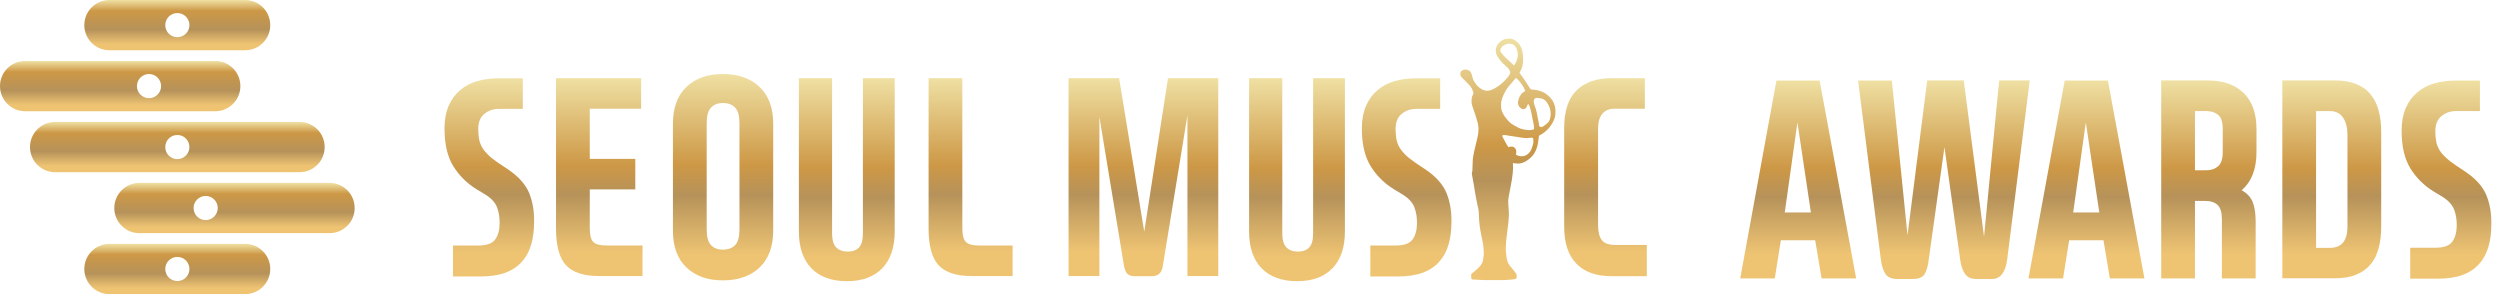
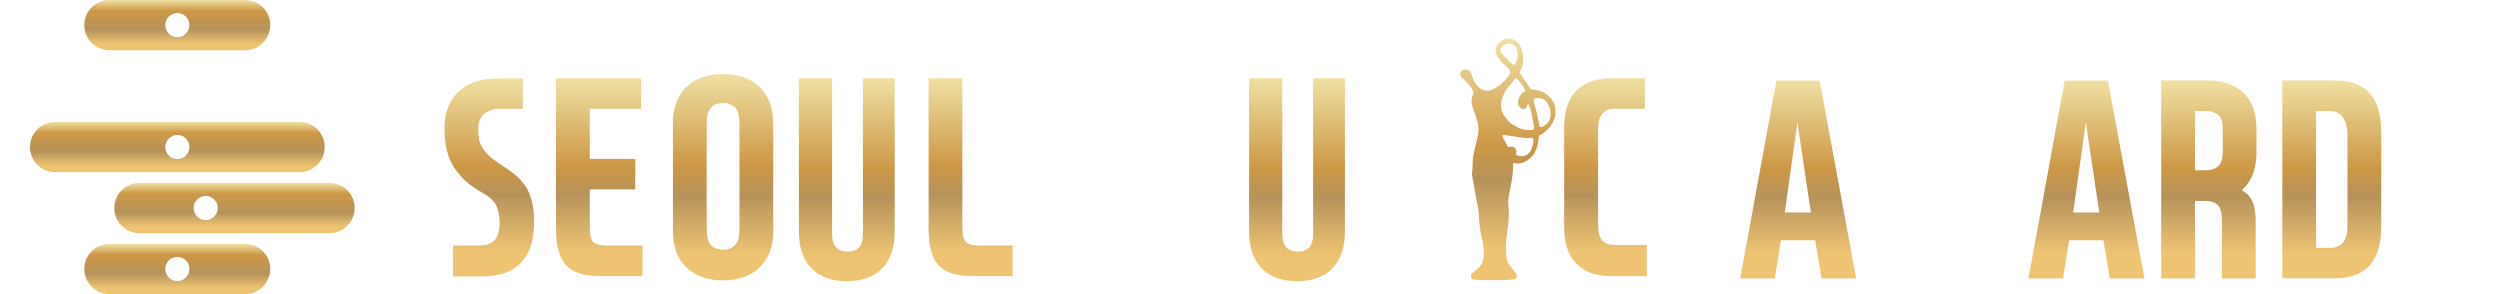
<svg xmlns="http://www.w3.org/2000/svg" width="204" height="24" viewBox="0 0 204 24" fill="none">
  <path d="M8.93 4.102H20.001C21.134 4.102 22.052 3.184 22.052 2.051C22.052 0.918 21.134 0 20.001 0H8.93C7.797 0 6.879 0.918 6.879 2.051C6.879 3.184 7.797 4.102 8.93 4.102ZM14.471 1.065C15.015 1.065 15.457 1.507 15.457 2.051C15.457 2.595 15.015 3.037 14.471 3.037C13.927 3.037 13.485 2.595 13.485 2.051C13.485 1.507 13.927 1.065 14.471 1.065Z" fill="url(#paint0_linear_304_5395)" />
-   <path d="M17.564 9.077C18.697 9.077 19.615 8.159 19.615 7.026C19.615 5.892 18.697 4.975 17.564 4.975H2.051C0.918 4.975 0 5.892 0 7.026C0 8.159 0.918 9.077 2.051 9.077H17.564ZM12.159 6.04C12.703 6.04 13.145 6.482 13.145 7.026C13.145 7.57 12.703 8.011 12.159 8.011C11.615 8.011 11.173 7.57 11.173 7.026C11.173 6.482 11.615 6.04 12.159 6.04Z" fill="url(#paint1_linear_304_5395)" />
  <path d="M24.442 14.051C25.575 14.051 26.493 13.133 26.493 12C26.493 10.867 25.575 9.949 24.442 9.949H4.498C3.365 9.949 2.447 10.867 2.447 12C2.447 13.133 3.365 14.051 4.498 14.051H24.442ZM14.47 11.014C15.014 11.014 15.456 11.456 15.456 12C15.456 12.544 15.014 12.986 14.47 12.986C13.926 12.986 13.484 12.544 13.484 12C13.484 11.456 13.926 11.014 14.47 11.014Z" fill="url(#paint2_linear_304_5395)" />
  <path d="M20.012 19.898H8.93C7.797 19.898 6.879 20.816 6.879 21.949C6.879 23.083 7.797 24 8.93 24H20.001C21.134 24 22.052 23.083 22.052 21.949C22.052 20.816 21.134 19.898 20.001 19.898H20.012ZM14.471 22.935C13.927 22.935 13.485 22.493 13.485 21.949C13.485 21.405 13.927 20.964 14.471 20.964C15.015 20.964 15.457 21.405 15.457 21.949C15.457 22.493 15.015 22.935 14.471 22.935Z" fill="url(#paint3_linear_304_5395)" />
  <path d="M26.89 14.924H11.377C10.244 14.924 9.326 15.842 9.326 16.975C9.326 18.108 10.244 19.026 11.377 19.026H26.89C28.023 19.026 28.941 18.108 28.941 16.975C28.941 15.842 28.023 14.924 26.89 14.924ZM16.782 17.961C16.238 17.961 15.796 17.519 15.796 16.975C15.796 16.431 16.238 15.989 16.782 15.989C17.326 15.989 17.768 16.431 17.768 16.975C17.768 17.519 17.326 17.961 16.782 17.961Z" fill="url(#paint4_linear_304_5395)" />
  <path d="M151.462 22.72H148.64L148.119 19.603H145.32L144.822 22.72H142L144.958 6.572H148.482L151.462 22.72ZM145.637 17.337H147.768L146.669 9.983L145.637 17.337Z" fill="url(#paint5_linear_304_5395)" />
-   <path d="M154.373 6.561L155.653 19.206L157.262 6.561H160.242L161.897 19.32L163.132 6.561H165.625L163.789 21.155C163.653 22.221 163.234 22.765 162.554 22.765H161.228C160.843 22.765 160.56 22.628 160.356 22.368C160.163 22.096 160.016 21.699 159.948 21.167L158.667 12L157.387 21.167C157.33 21.699 157.206 22.107 157.047 22.368C156.877 22.64 156.548 22.765 156.061 22.765H154.803C154.361 22.765 154.044 22.628 153.863 22.368C153.681 22.096 153.545 21.699 153.477 21.167L151.619 6.572H154.395L154.373 6.561Z" fill="url(#paint6_linear_304_5395)" />
  <path d="M174.985 22.72H172.164L171.642 19.603H168.844L168.345 22.72H165.523L168.481 6.572H172.005L174.985 22.72ZM169.172 17.337H171.302L170.203 9.983L169.172 17.337Z" fill="url(#paint7_linear_304_5395)" />
  <path d="M181.307 17.903C181.307 17.348 181.194 16.963 180.967 16.736C180.741 16.51 180.389 16.396 179.936 16.396H179.109V22.719H176.355V6.561H180.117C181.387 6.561 182.372 6.9 183.075 7.58C183.778 8.26 184.129 9.246 184.129 10.549V12.408C184.129 13.801 183.721 14.832 182.916 15.524C183.324 15.739 183.619 16.045 183.8 16.442C183.97 16.838 184.061 17.382 184.061 18.073V22.719H181.307V17.903ZM179.109 13.892H180.05C180.435 13.892 180.752 13.779 181.001 13.563C181.251 13.337 181.375 12.963 181.375 12.43V10.527C181.375 9.96 181.251 9.575 181.001 9.371C180.752 9.167 180.435 9.065 180.05 9.065H179.109V13.903V13.892Z" fill="url(#paint8_linear_304_5395)" />
  <path d="M186.238 22.719V6.561H190.499C191.19 6.561 191.779 6.663 192.267 6.855C192.754 7.059 193.15 7.331 193.445 7.705C193.74 8.068 193.966 8.51 194.102 9.031C194.238 9.552 194.306 10.13 194.306 10.776V18.47C194.306 19.127 194.238 19.716 194.102 20.238C193.966 20.759 193.751 21.201 193.445 21.563C193.15 21.926 192.754 22.209 192.267 22.413C191.779 22.617 191.19 22.708 190.499 22.708H186.238V22.719ZM190.114 20.226C191.077 20.226 191.553 19.648 191.553 18.481V11.014C191.553 10.436 191.439 9.96 191.201 9.609C190.963 9.246 190.601 9.065 190.114 9.065H188.992V20.226H190.114Z" fill="url(#paint9_linear_304_5395)" />
-   <path d="M196.673 20.215H198.736C199.404 20.215 199.857 20.057 200.095 19.739C200.333 19.422 200.458 18.991 200.469 18.459C200.481 17.972 200.413 17.518 200.265 17.122C200.107 16.714 199.789 16.363 199.302 16.057L198.588 15.626C197.795 15.139 197.161 14.504 196.685 13.734C196.209 12.963 195.971 11.932 195.971 10.652C195.971 9.949 196.084 9.337 196.311 8.816C196.537 8.295 196.855 7.864 197.251 7.535C197.648 7.195 198.112 6.958 198.645 6.799C199.178 6.652 199.755 6.572 200.39 6.572H202.362V9.065H200.39C199.948 9.065 199.563 9.201 199.223 9.473C198.883 9.745 198.724 10.164 198.724 10.708C198.724 11.014 198.747 11.286 198.792 11.535C198.838 11.785 198.928 12.011 199.053 12.227C199.178 12.442 199.359 12.646 199.574 12.85C199.789 13.054 200.061 13.258 200.401 13.496L201.183 14.017C202.044 14.595 202.611 15.241 202.894 15.943C203.178 16.646 203.313 17.439 203.291 18.323C203.291 18.991 203.211 19.603 203.053 20.147C202.894 20.691 202.645 21.156 202.294 21.541C201.954 21.926 201.5 22.232 200.945 22.436C200.39 22.64 199.699 22.742 198.894 22.742H196.673V20.227V20.215Z" fill="url(#paint10_linear_304_5395)" />
  <path d="M36.974 20.034H39.036C39.705 20.034 40.158 19.875 40.396 19.558C40.634 19.241 40.759 18.81 40.77 18.277C40.781 17.79 40.713 17.337 40.566 16.94C40.419 16.532 40.09 16.181 39.603 15.875L38.889 15.444C38.096 14.957 37.461 14.323 36.985 13.552C36.509 12.782 36.272 11.75 36.272 10.47C36.272 9.767 36.385 9.155 36.611 8.634C36.838 8.113 37.155 7.682 37.552 7.354C37.949 7.014 38.413 6.776 38.946 6.617C39.478 6.47 40.056 6.391 40.691 6.391H42.662V8.884H40.691C40.249 8.884 39.852 9.02 39.524 9.291C39.184 9.563 39.025 9.983 39.025 10.527C39.025 10.833 39.048 11.104 39.093 11.354C39.138 11.603 39.229 11.83 39.354 12.045C39.478 12.26 39.66 12.464 39.864 12.668C40.079 12.872 40.351 13.076 40.691 13.314L41.473 13.835C42.322 14.413 42.9 15.059 43.184 15.762C43.467 16.464 43.603 17.258 43.58 18.141C43.58 18.81 43.501 19.422 43.342 19.966C43.184 20.51 42.934 20.974 42.583 21.36C42.243 21.745 41.79 22.051 41.235 22.255C40.679 22.459 39.988 22.561 39.184 22.561H36.963V20.045L36.974 20.034Z" fill="url(#paint11_linear_304_5395)" />
  <path d="M48.125 8.883V12.963H51.841V15.455H48.125V18.594C48.125 19.161 48.215 19.546 48.408 19.739C48.601 19.943 48.963 20.033 49.496 20.033H52.431V22.526H48.884C47.637 22.526 46.731 22.232 46.187 21.642C45.643 21.053 45.371 20.056 45.371 18.651V6.379H52.317V8.872H48.125V8.883Z" fill="url(#paint12_linear_304_5395)" />
  <path d="M54.912 10.096C54.912 8.793 55.275 7.795 56.011 7.093C56.748 6.39 57.734 6.039 58.991 6.039C60.249 6.039 61.235 6.39 61.983 7.093C62.719 7.795 63.093 8.793 63.093 10.096V18.821C63.093 20.124 62.719 21.121 61.983 21.824C61.246 22.526 60.249 22.878 58.991 22.878C57.734 22.878 56.748 22.526 56.011 21.824C55.275 21.121 54.912 20.124 54.912 18.821V10.096ZM57.666 18.73C57.666 19.331 57.779 19.75 58.017 19.999C58.255 20.249 58.584 20.373 58.991 20.373C59.399 20.373 59.751 20.249 59.989 19.999C60.227 19.75 60.34 19.32 60.34 18.73V10.05C60.34 9.45 60.227 9.031 59.989 8.781C59.751 8.532 59.422 8.407 58.991 8.407C58.561 8.407 58.255 8.532 58.017 8.781C57.779 9.031 57.666 9.461 57.666 10.05V18.73Z" fill="url(#paint13_linear_304_5395)" />
  <path d="M73.008 6.379V18.889C73.008 20.192 72.668 21.189 71.988 21.892C71.308 22.594 70.345 22.945 69.11 22.945C67.875 22.945 66.889 22.594 66.209 21.892C65.529 21.189 65.189 20.192 65.189 18.889V6.379H67.898V19.047C67.898 19.58 68.011 19.965 68.238 20.192C68.464 20.419 68.781 20.532 69.178 20.532C69.575 20.532 69.881 20.419 70.096 20.192C70.311 19.965 70.413 19.58 70.413 19.047V6.379H72.997H73.008Z" fill="url(#paint14_linear_304_5395)" />
  <path d="M78.527 18.594C78.527 19.161 78.618 19.546 78.81 19.739C79.003 19.943 79.365 20.033 79.898 20.033H82.629V22.526H79.286C78.028 22.526 77.133 22.232 76.589 21.642C76.045 21.053 75.773 20.056 75.773 18.651V6.379H78.527V18.594Z" fill="url(#paint15_linear_304_5395)" />
  <path fill-rule="evenodd" clip-rule="evenodd" d="M123.456 13.28C123.456 13.28 123.456 13.325 123.456 13.359C123.479 13.631 123.468 13.903 123.434 14.175C123.411 14.345 123.388 14.504 123.366 14.674C123.343 14.799 123.32 14.923 123.298 15.059C123.23 15.399 123.173 15.75 123.105 16.09C123.071 16.26 123.06 16.43 123.071 16.6C123.094 16.804 123.105 17.02 123.117 17.235C123.139 17.541 123.117 17.847 123.083 18.164C123.037 18.504 123.003 18.844 122.958 19.184C122.935 19.399 122.901 19.614 122.89 19.83C122.867 20.102 122.867 20.374 122.89 20.646C122.913 20.804 122.935 20.974 122.958 21.133C123.003 21.359 123.094 21.563 123.252 21.745C123.377 21.892 123.502 22.051 123.626 22.198C123.672 22.255 123.706 22.311 123.74 22.368C123.762 22.402 123.774 22.447 123.762 22.493C123.762 22.527 123.762 22.572 123.762 22.606C123.762 22.708 123.706 22.765 123.604 22.776C123.49 22.799 123.377 22.81 123.252 22.821C123.083 22.832 122.913 22.844 122.743 22.855C122.448 22.855 122.165 22.855 121.87 22.855C121.643 22.855 121.405 22.855 121.179 22.855C120.862 22.855 120.544 22.821 120.227 22.81C120.204 22.81 120.182 22.81 120.17 22.81C120.102 22.799 120.057 22.765 120.057 22.697C120.057 22.606 120.046 22.527 120.046 22.436C120.046 22.368 120.091 22.334 120.136 22.289C120.182 22.243 120.238 22.209 120.295 22.164C120.499 22.005 120.68 21.835 120.839 21.631C120.918 21.518 120.986 21.393 121.009 21.258C121.032 21.099 121.054 20.951 121.077 20.793C121.077 20.747 121.077 20.702 121.077 20.657C121.066 20.374 121.054 20.09 120.998 19.807C120.952 19.58 120.918 19.365 120.862 19.139C120.76 18.663 120.703 18.175 120.68 17.677C120.68 17.529 120.68 17.382 120.658 17.235C120.646 17.11 120.624 16.985 120.59 16.861C120.522 16.521 120.442 16.181 120.386 15.83C120.34 15.58 120.306 15.32 120.261 15.059C120.227 14.855 120.182 14.651 120.148 14.447C120.136 14.379 120.125 14.311 120.114 14.243C120.091 14.153 120.114 14.062 120.136 13.971C120.136 13.949 120.148 13.915 120.148 13.892C120.148 13.688 120.159 13.484 120.17 13.269C120.17 12.974 120.216 12.68 120.284 12.385C120.352 12.113 120.408 11.852 120.476 11.58C120.51 11.456 120.544 11.32 120.567 11.195C120.612 10.991 120.646 10.787 120.646 10.572C120.646 10.402 120.635 10.221 120.59 10.051C120.544 9.881 120.499 9.711 120.442 9.541C120.34 9.223 120.238 8.918 120.125 8.6C120.091 8.498 120.08 8.396 120.08 8.283C120.08 8.181 120.08 8.079 120.102 7.977C120.114 7.898 120.136 7.818 120.182 7.75C120.25 7.648 120.238 7.546 120.193 7.433C120.136 7.274 120.057 7.127 119.955 7.003C119.853 6.889 119.74 6.787 119.638 6.674C119.513 6.549 119.4 6.436 119.275 6.311C119.207 6.243 119.173 6.164 119.162 6.073C119.151 5.937 119.196 5.813 119.32 5.745C119.468 5.654 119.638 5.654 119.785 5.711C119.932 5.767 120.034 5.881 120.08 6.039C120.114 6.13 120.136 6.232 120.159 6.334C120.182 6.436 120.227 6.538 120.284 6.629C120.386 6.799 120.499 6.957 120.646 7.093C120.771 7.206 120.918 7.297 121.077 7.354C121.258 7.422 121.451 7.422 121.643 7.354C121.847 7.286 122.017 7.184 122.199 7.07C122.471 6.889 122.709 6.674 122.924 6.425C123.037 6.3 123.139 6.175 123.207 6.028C123.23 5.983 123.241 5.937 123.23 5.892C123.207 5.767 123.15 5.654 123.06 5.563C122.913 5.427 122.777 5.28 122.629 5.155C122.493 5.031 122.38 4.884 122.278 4.725C122.21 4.634 122.153 4.532 122.108 4.43C122.051 4.272 122.04 4.113 122.074 3.954C122.119 3.705 122.267 3.512 122.482 3.354C122.629 3.252 122.788 3.172 122.969 3.161C123.116 3.138 123.264 3.127 123.411 3.184C123.547 3.229 123.66 3.297 123.762 3.388C123.932 3.524 124.057 3.705 124.136 3.909C124.193 4.034 124.227 4.17 124.25 4.306C124.272 4.521 124.295 4.725 124.284 4.94C124.284 5.099 124.261 5.246 124.227 5.393C124.182 5.563 124.114 5.722 124.023 5.881C123.989 5.937 123.989 5.937 124.023 5.983C124.272 6.323 124.51 6.663 124.726 7.014C124.771 7.082 124.816 7.161 124.862 7.229C124.896 7.286 124.93 7.308 124.998 7.308C125.167 7.308 125.349 7.331 125.507 7.376C125.768 7.444 126.006 7.535 126.21 7.705C126.391 7.841 126.55 8 126.675 8.192C126.788 8.362 126.856 8.555 126.901 8.759C126.924 8.872 126.924 8.986 126.924 9.099C126.924 9.133 126.924 9.178 126.924 9.212C126.924 9.348 126.901 9.473 126.867 9.609C126.765 9.915 126.607 10.198 126.391 10.447C126.21 10.651 126.006 10.832 125.768 10.969C125.723 11.002 125.677 11.025 125.621 11.048C125.587 11.059 125.575 11.082 125.575 11.116C125.553 11.286 125.53 11.467 125.507 11.637C125.462 11.909 125.383 12.181 125.247 12.43C125.111 12.68 124.918 12.872 124.692 13.042C124.556 13.144 124.408 13.223 124.25 13.28C124.068 13.348 123.876 13.359 123.683 13.337C123.615 13.337 123.558 13.314 123.49 13.303C123.49 13.303 123.468 13.303 123.456 13.303V13.28ZM124.476 7.444C124.476 7.444 124.431 7.365 124.42 7.331C124.397 7.274 124.374 7.218 124.352 7.161C124.193 6.889 124.012 6.629 123.774 6.413C123.706 6.357 123.706 6.357 123.649 6.413C123.502 6.583 123.354 6.765 123.207 6.935C123.117 7.048 123.015 7.161 122.935 7.286C122.833 7.433 122.754 7.603 122.675 7.773C122.595 7.943 122.539 8.113 122.505 8.294C122.482 8.442 122.482 8.589 122.493 8.736C122.493 8.895 122.539 9.053 122.607 9.189C122.709 9.416 122.856 9.609 123.015 9.79C123.15 9.949 123.309 10.096 123.502 10.198C123.638 10.277 123.774 10.357 123.91 10.425C124.17 10.549 124.465 10.595 124.748 10.617C124.862 10.617 124.975 10.617 125.088 10.583C125.156 10.561 125.179 10.549 125.179 10.47C125.179 10.379 125.179 10.277 125.156 10.187C125.133 10.039 125.1 9.903 125.066 9.756C124.998 9.416 124.941 9.076 124.839 8.748C124.816 8.68 124.782 8.612 124.748 8.532C124.737 8.498 124.726 8.498 124.692 8.51C124.658 8.521 124.646 8.544 124.635 8.578C124.601 8.646 124.578 8.714 124.544 8.782C124.544 8.804 124.51 8.827 124.488 8.838C124.465 8.861 124.431 8.872 124.397 8.884C124.306 8.918 124.227 8.918 124.148 8.861C123.966 8.748 123.819 8.521 123.876 8.26C123.898 8.17 123.921 8.079 123.955 7.988C124.046 7.773 124.17 7.592 124.374 7.478C124.408 7.456 124.442 7.433 124.476 7.41V7.444ZM123.083 12.011C123.151 11.988 123.196 11.977 123.252 11.966C123.524 11.909 123.74 12.136 123.728 12.362C123.728 12.442 123.728 12.51 123.706 12.589C123.706 12.612 123.706 12.634 123.74 12.646C123.876 12.714 124.034 12.759 124.182 12.748C124.476 12.748 124.692 12.6 124.862 12.362C124.941 12.26 124.975 12.136 125.02 12.011C125.054 11.92 125.088 11.818 125.111 11.716C125.145 11.592 125.111 11.456 125.111 11.331C125.111 11.331 125.111 11.32 125.111 11.309C125.1 11.263 125.077 11.241 125.02 11.241C124.964 11.241 124.918 11.241 124.862 11.241C124.692 11.274 124.51 11.274 124.34 11.252C124.057 11.218 123.785 11.172 123.502 11.127C123.377 11.104 123.252 11.093 123.128 11.07C123.06 11.07 122.992 11.048 122.924 11.037C122.856 11.037 122.799 11.014 122.731 11.014C122.697 11.014 122.663 11.014 122.629 11.037C122.584 11.048 122.573 11.082 122.595 11.127C122.618 11.184 122.641 11.252 122.675 11.297C122.777 11.49 122.879 11.671 122.981 11.852C123.003 11.898 123.037 11.943 123.071 11.988L123.083 12.011ZM126.527 9.212C126.527 9.099 126.516 8.974 126.482 8.872C126.425 8.691 126.335 8.51 126.221 8.351C126.176 8.294 126.142 8.238 126.085 8.192C125.961 8.09 125.813 8.022 125.643 8.011C125.587 8.011 125.541 8 125.485 7.988C125.326 7.954 125.19 8.045 125.156 8.192C125.156 8.215 125.156 8.238 125.156 8.249C125.156 8.374 125.179 8.498 125.224 8.612C125.303 8.804 125.36 9.008 125.405 9.212C125.428 9.337 125.451 9.45 125.473 9.575C125.507 9.745 125.541 9.915 125.575 10.096C125.575 10.141 125.575 10.198 125.598 10.243C125.609 10.323 125.666 10.368 125.757 10.368C125.825 10.368 125.881 10.334 125.938 10.3C126.063 10.221 126.176 10.119 126.289 10.028C126.391 9.926 126.448 9.813 126.482 9.677C126.527 9.529 126.539 9.371 126.539 9.223L126.527 9.212ZM123.536 5.337C123.536 5.337 123.592 5.257 123.626 5.223C123.706 5.11 123.74 4.986 123.785 4.861C123.819 4.736 123.864 4.612 123.853 4.476C123.853 4.408 123.853 4.34 123.83 4.272C123.808 4.124 123.774 3.977 123.694 3.852C123.592 3.682 123.434 3.592 123.241 3.569C123.105 3.558 122.969 3.569 122.845 3.637C122.686 3.705 122.55 3.784 122.471 3.943C122.425 4.045 122.403 4.158 122.471 4.26C122.641 4.487 122.833 4.691 123.049 4.884C123.184 5.008 123.32 5.133 123.456 5.257C123.479 5.28 123.513 5.314 123.547 5.348L123.536 5.337Z" fill="url(#paint16_linear_304_5395)" />
-   <path d="M93.36 18.98L95.309 6.379H99.411V22.526H96.895V9.404L94.878 21.756C94.787 22.277 94.493 22.538 94.005 22.538H92.566C92.34 22.538 92.159 22.481 92.034 22.379C91.898 22.277 91.796 22.062 91.728 21.756L89.711 9.54V22.526H87.195V6.379H91.32L93.382 18.98H93.36Z" fill="url(#paint17_linear_304_5395)" />
  <path d="M109.744 6.379V18.889C109.744 20.192 109.405 21.189 108.725 21.892C108.045 22.594 107.082 22.945 105.846 22.945C104.611 22.945 103.625 22.594 102.946 21.892C102.266 21.189 101.926 20.192 101.926 18.889V6.379H104.634V19.047C104.634 19.58 104.747 19.965 104.974 20.192C105.201 20.419 105.518 20.532 105.914 20.532C106.311 20.532 106.617 20.419 106.832 20.192C107.048 19.965 107.15 19.58 107.15 19.047V6.379H109.744Z" fill="url(#paint18_linear_304_5395)" />
-   <path d="M111.83 20.034H113.892C114.56 20.034 115.014 19.875 115.252 19.558C115.49 19.241 115.614 18.81 115.626 18.277C115.637 17.79 115.569 17.337 115.422 16.94C115.274 16.532 114.946 16.181 114.458 15.875L113.745 15.444C112.951 14.957 112.317 14.323 111.841 13.552C111.365 12.782 111.127 11.75 111.127 10.47C111.127 9.767 111.24 9.155 111.467 8.634C111.694 8.113 112.011 7.682 112.407 7.354C112.804 7.014 113.269 6.776 113.801 6.617C114.334 6.47 114.912 6.391 115.546 6.391H117.518V8.884H115.546C115.104 8.884 114.719 9.02 114.379 9.291C114.039 9.563 113.88 9.983 113.88 10.527C113.88 10.833 113.903 11.104 113.948 11.354C113.994 11.603 114.084 11.83 114.209 12.045C114.334 12.26 114.515 12.464 114.719 12.668C114.934 12.872 115.206 13.076 115.546 13.314L116.328 13.835C117.178 14.413 117.756 15.059 118.039 15.762C118.322 16.464 118.458 17.258 118.436 18.141C118.436 18.81 118.356 19.422 118.198 19.966C118.039 20.51 117.79 20.974 117.439 21.36C117.099 21.745 116.645 22.051 116.09 22.255C115.535 22.459 114.844 22.561 114.039 22.561H111.818V20.045L111.83 20.034Z" fill="url(#paint19_linear_304_5395)" />
  <path d="M134.379 22.538H131.512C130.254 22.538 129.302 22.198 128.634 21.518C127.965 20.838 127.637 19.829 127.637 18.481V10.436C127.637 9.076 127.965 8.056 128.634 7.387C129.302 6.719 130.254 6.379 131.512 6.379H134.22V8.872H131.705C131.308 8.872 130.991 9.008 130.753 9.28C130.515 9.552 130.402 9.971 130.402 10.515V18.345C130.402 18.912 130.504 19.331 130.708 19.591C130.912 19.863 131.285 19.988 131.818 19.988H134.379V22.504V22.538Z" fill="url(#paint20_linear_304_5395)" />
  <defs>
    <linearGradient id="paint0_linear_304_5395" x1="12.384" y1="-4.39941e-08" x2="12.384" y2="4.017" gradientUnits="userSpaceOnUse">
      <stop stop-color="#EFE0A3" />
      <stop offset="0.224" stop-color="#CD9846" />
      <stop offset="0.599" stop-color="#B6925A" />
      <stop offset="0.896" stop-color="#EEC473" />
    </linearGradient>
    <linearGradient id="paint1_linear_304_5395" x1="7.116" y1="4.975" x2="7.116" y2="8.991" gradientUnits="userSpaceOnUse">
      <stop stop-color="#EFE0A3" />
      <stop offset="0.224" stop-color="#CD9846" />
      <stop offset="0.599" stop-color="#B6925A" />
      <stop offset="0.896" stop-color="#EEC473" />
    </linearGradient>
    <linearGradient id="paint2_linear_304_5395" x1="11.171" y1="9.949" x2="11.171" y2="13.966" gradientUnits="userSpaceOnUse">
      <stop stop-color="#EFE0A3" />
      <stop offset="0.224" stop-color="#CD9846" />
      <stop offset="0.599" stop-color="#B6925A" />
      <stop offset="0.896" stop-color="#EEC473" />
    </linearGradient>
    <linearGradient id="paint3_linear_304_5395" x1="12.384" y1="19.898" x2="12.384" y2="23.915" gradientUnits="userSpaceOnUse">
      <stop stop-color="#EFE0A3" />
      <stop offset="0.224" stop-color="#CD9846" />
      <stop offset="0.599" stop-color="#B6925A" />
      <stop offset="0.896" stop-color="#EEC473" />
    </linearGradient>
    <linearGradient id="paint4_linear_304_5395" x1="16.443" y1="14.924" x2="16.443" y2="18.94" gradientUnits="userSpaceOnUse">
      <stop stop-color="#EFE0A3" />
      <stop offset="0.224" stop-color="#CD9846" />
      <stop offset="0.599" stop-color="#B6925A" />
      <stop offset="0.896" stop-color="#EEC473" />
    </linearGradient>
    <linearGradient id="paint5_linear_304_5395" x1="145.433" y1="6.572" x2="145.433" y2="22.383" gradientUnits="userSpaceOnUse">
      <stop stop-color="#EFE0A3" />
      <stop offset="0.453" stop-color="#CD9846" />
      <stop offset="0.599" stop-color="#B6925A" />
      <stop offset="0.896" stop-color="#EEC473" />
    </linearGradient>
    <linearGradient id="paint6_linear_304_5395" x1="156.701" y1="6.561" x2="156.701" y2="22.427" gradientUnits="userSpaceOnUse">
      <stop stop-color="#EFE0A3" />
      <stop offset="0.453" stop-color="#CD9846" />
      <stop offset="0.599" stop-color="#B6925A" />
      <stop offset="0.896" stop-color="#EEC473" />
    </linearGradient>
    <linearGradient id="paint7_linear_304_5395" x1="168.956" y1="6.572" x2="168.956" y2="22.383" gradientUnits="userSpaceOnUse">
      <stop stop-color="#EFE0A3" />
      <stop offset="0.453" stop-color="#CD9846" />
      <stop offset="0.599" stop-color="#B6925A" />
      <stop offset="0.896" stop-color="#EEC473" />
    </linearGradient>
    <linearGradient id="paint8_linear_304_5395" x1="179.176" y1="6.561" x2="179.176" y2="22.383" gradientUnits="userSpaceOnUse">
      <stop stop-color="#EFE0A3" />
      <stop offset="0.453" stop-color="#CD9846" />
      <stop offset="0.599" stop-color="#B6925A" />
      <stop offset="0.896" stop-color="#EEC473" />
    </linearGradient>
    <linearGradient id="paint9_linear_304_5395" x1="189.165" y1="6.561" x2="189.165" y2="22.383" gradientUnits="userSpaceOnUse">
      <stop stop-color="#EFE0A3" />
      <stop offset="0.453" stop-color="#CD9846" />
      <stop offset="0.599" stop-color="#B6925A" />
      <stop offset="0.896" stop-color="#EEC473" />
    </linearGradient>
    <linearGradient id="paint10_linear_304_5395" x1="198.627" y1="6.572" x2="198.627" y2="22.405" gradientUnits="userSpaceOnUse">
      <stop stop-color="#EFE0A3" />
      <stop offset="0.453" stop-color="#CD9846" />
      <stop offset="0.599" stop-color="#B6925A" />
      <stop offset="0.896" stop-color="#EEC473" />
    </linearGradient>
    <linearGradient id="paint11_linear_304_5395" x1="38.924" y1="6.391" x2="38.924" y2="22.224" gradientUnits="userSpaceOnUse">
      <stop stop-color="#EFE0A3" />
      <stop offset="0.453" stop-color="#CD9846" />
      <stop offset="0.599" stop-color="#B6925A" />
      <stop offset="0.896" stop-color="#EEC473" />
    </linearGradient>
    <linearGradient id="paint12_linear_304_5395" x1="47.932" y1="6.379" x2="47.932" y2="22.19" gradientUnits="userSpaceOnUse">
      <stop stop-color="#EFE0A3" />
      <stop offset="0.453" stop-color="#CD9846" />
      <stop offset="0.599" stop-color="#B6925A" />
      <stop offset="0.896" stop-color="#EEC473" />
    </linearGradient>
    <linearGradient id="paint13_linear_304_5395" x1="57.88" y1="6.039" x2="57.88" y2="22.527" gradientUnits="userSpaceOnUse">
      <stop stop-color="#EFE0A3" />
      <stop offset="0.453" stop-color="#CD9846" />
      <stop offset="0.599" stop-color="#B6925A" />
      <stop offset="0.896" stop-color="#EEC473" />
    </linearGradient>
    <linearGradient id="paint14_linear_304_5395" x1="68.026" y1="6.379" x2="68.026" y2="22.6" gradientUnits="userSpaceOnUse">
      <stop stop-color="#EFE0A3" />
      <stop offset="0.453" stop-color="#CD9846" />
      <stop offset="0.599" stop-color="#B6925A" />
      <stop offset="0.896" stop-color="#EEC473" />
    </linearGradient>
    <linearGradient id="paint15_linear_304_5395" x1="78.261" y1="6.379" x2="78.261" y2="22.19" gradientUnits="userSpaceOnUse">
      <stop stop-color="#EFE0A3" />
      <stop offset="0.453" stop-color="#CD9846" />
      <stop offset="0.599" stop-color="#B6925A" />
      <stop offset="0.896" stop-color="#EEC473" />
    </linearGradient>
    <linearGradient id="paint16_linear_304_5395" x1="121.977" y1="3.143" x2="121.977" y2="22.445" gradientUnits="userSpaceOnUse">
      <stop stop-color="#EFE0A3" />
      <stop offset="0.453" stop-color="#CD9846" />
      <stop offset="0.599" stop-color="#B6925A" />
      <stop offset="0.896" stop-color="#EEC473" />
    </linearGradient>
    <linearGradient id="paint17_linear_304_5395" x1="91.627" y1="6.379" x2="91.627" y2="22.201" gradientUnits="userSpaceOnUse">
      <stop stop-color="#EFE0A3" />
      <stop offset="0.453" stop-color="#CD9846" />
      <stop offset="0.599" stop-color="#B6925A" />
      <stop offset="0.896" stop-color="#EEC473" />
    </linearGradient>
    <linearGradient id="paint18_linear_304_5395" x1="104.763" y1="6.379" x2="104.763" y2="22.6" gradientUnits="userSpaceOnUse">
      <stop stop-color="#EFE0A3" />
      <stop offset="0.453" stop-color="#CD9846" />
      <stop offset="0.599" stop-color="#B6925A" />
      <stop offset="0.896" stop-color="#EEC473" />
    </linearGradient>
    <linearGradient id="paint19_linear_304_5395" x1="113.78" y1="6.391" x2="113.78" y2="22.224" gradientUnits="userSpaceOnUse">
      <stop stop-color="#EFE0A3" />
      <stop offset="0.453" stop-color="#CD9846" />
      <stop offset="0.599" stop-color="#B6925A" />
      <stop offset="0.896" stop-color="#EEC473" />
    </linearGradient>
    <linearGradient id="paint20_linear_304_5395" x1="130.083" y1="6.379" x2="130.083" y2="22.201" gradientUnits="userSpaceOnUse">
      <stop stop-color="#EFE0A3" />
      <stop offset="0.453" stop-color="#CD9846" />
      <stop offset="0.599" stop-color="#B6925A" />
      <stop offset="0.896" stop-color="#EEC473" />
    </linearGradient>
  </defs>
</svg>